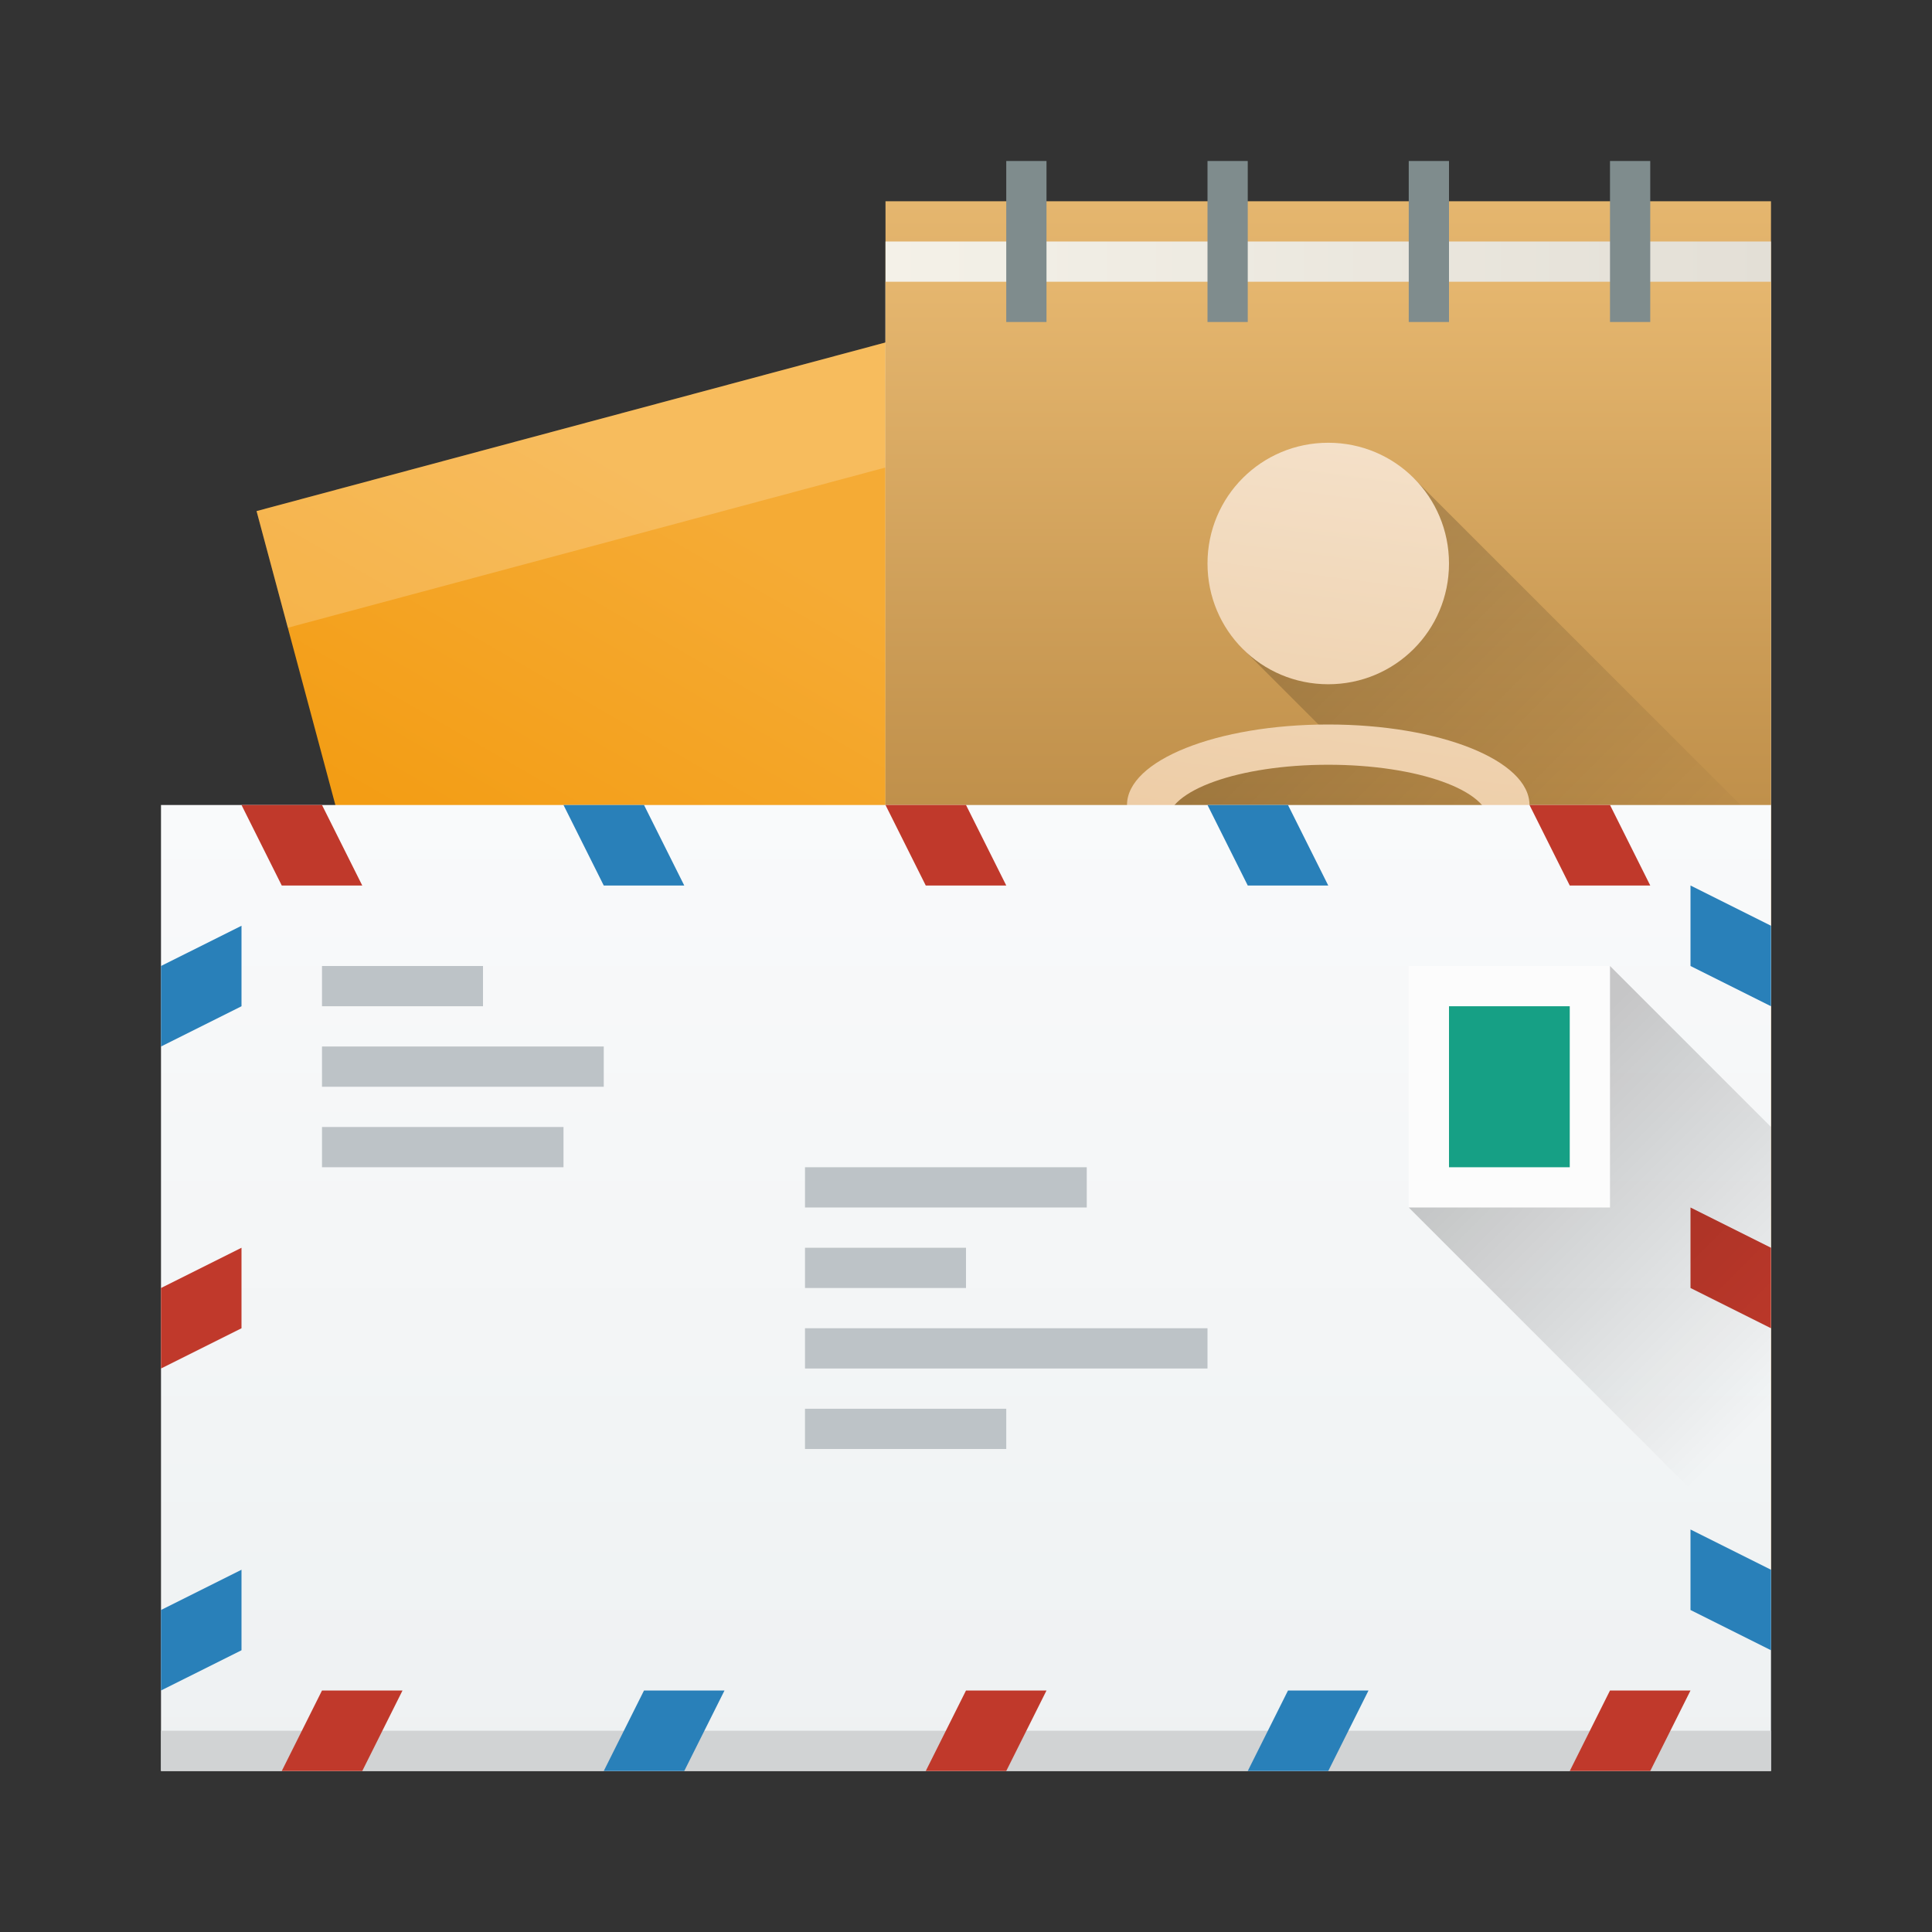
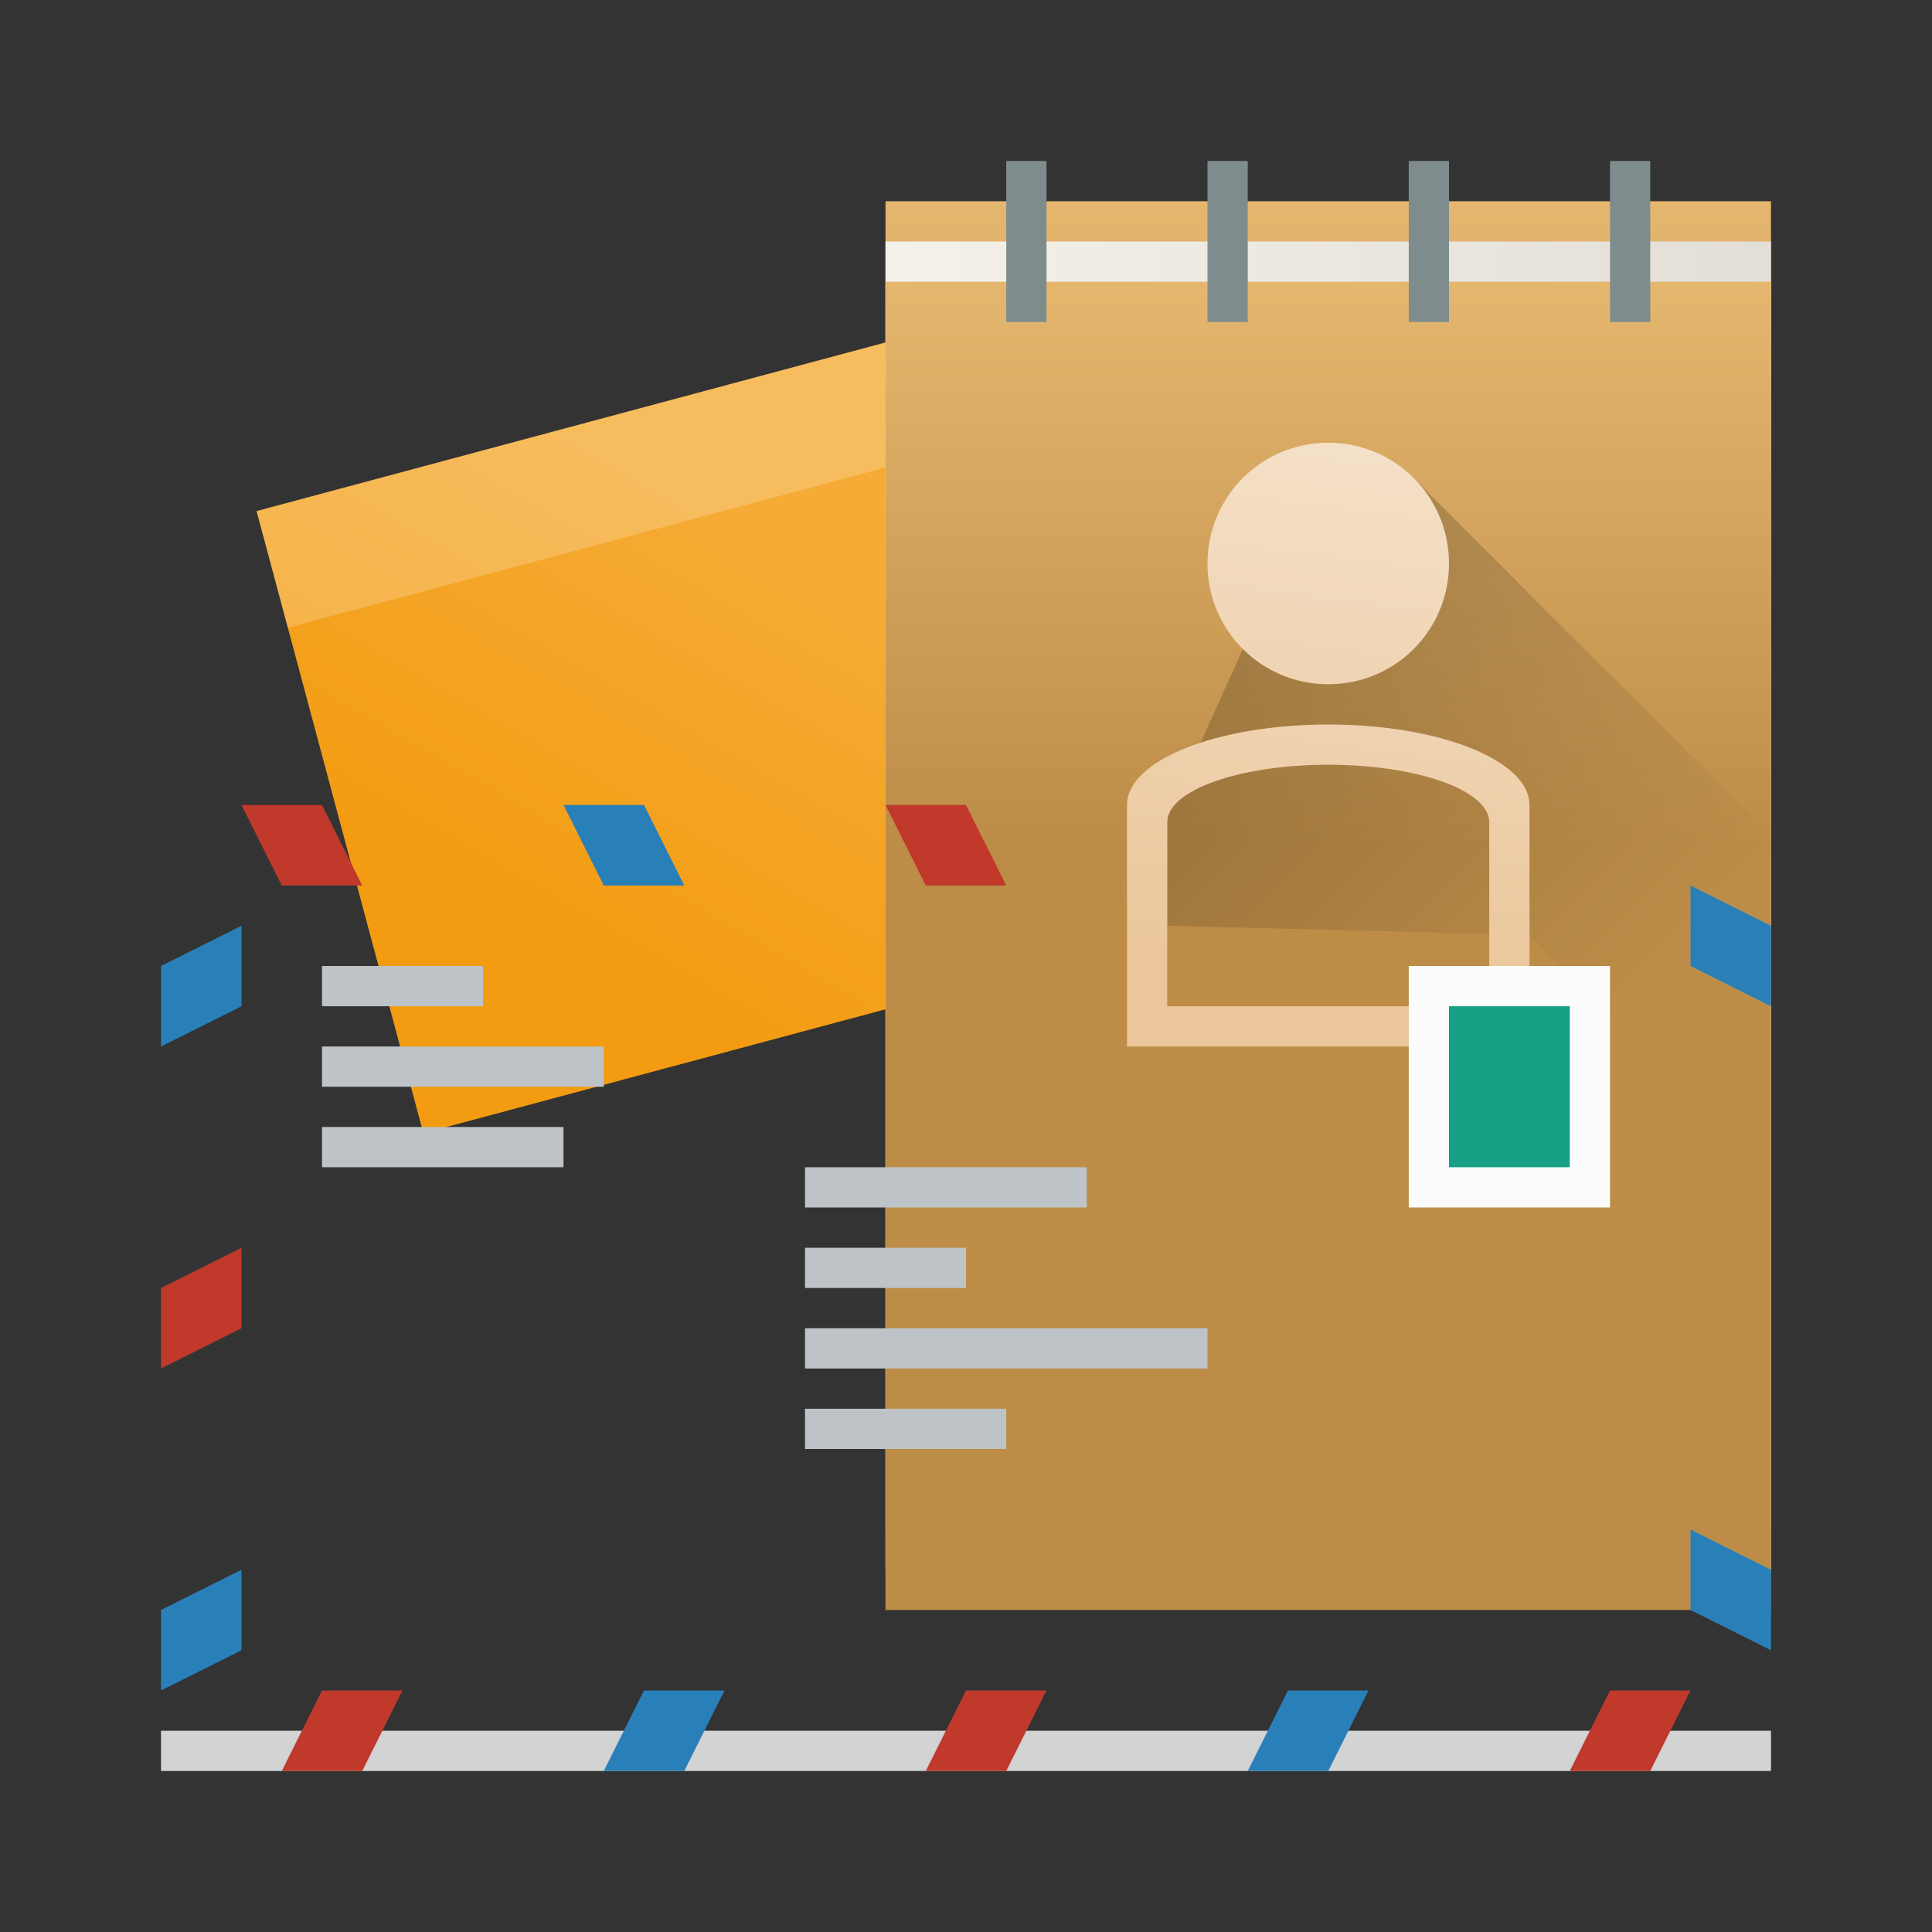
<svg xmlns="http://www.w3.org/2000/svg" xmlns:ns1="http://www.inkscape.org/namespaces/inkscape" xmlns:xlink="http://www.w3.org/1999/xlink" width="48" version="1.1" height="48">
  <rect width="100%" height="100%" fill="#333333" stroke="none" />
  <defs id="defs5455">
    <linearGradient ns1:collect="always" id="linearGradient5044">
      <stop id="stop5046" />
      <stop offset="1" style="stop-opacity:0" id="stop5048" />
    </linearGradient>
    <linearGradient ns1:collect="always" id="linearGradient5026">
      <stop style="stop-color:#ebc69a" id="stop5028" />
      <stop offset="1" style="stop-color:#f4e0c8" id="stop5030" />
    </linearGradient>
    <linearGradient ns1:collect="always" id="linearGradient4903">
      <stop style="stop-color:#eef1f2" id="stop4905" />
      <stop offset="1" style="stop-color:#f9fafb" id="stop4907" />
    </linearGradient>
    <linearGradient ns1:collect="always" xlink:href="#linearGradient4903" id="linearGradient4486" y1="44" y2="20" x2="0" gradientUnits="userSpaceOnUse" gradientTransform="matrix(1 0 0 1 384.571 499.798)" />
    <linearGradient ns1:collect="always" xlink:href="#linearGradient5044" id="linearGradient4356" y1="529.798" x1="419.571" y2="536.798" x2="426.571" gradientUnits="userSpaceOnUse" />
    <linearGradient ns1:collect="always" xlink:href="#linearGradient4152" id="linearGradient4466" y1="519.798" y2="504.798" x2="0" gradientUnits="userSpaceOnUse" gradientTransform="matrix(1 0 0 1 0 1)" />
    <linearGradient ns1:collect="always" xlink:href="#linearGradient4152" id="linearGradient4466-8" y1="519.798" y2="504.798" x2="0" gradientUnits="userSpaceOnUse" gradientTransform="matrix(1 0 0 1 -0 -1)" />
    <linearGradient ns1:collect="always" id="linearGradient4273">
      <stop style="stop-color:#e3dfd6" id="stop4275" />
      <stop offset="1" style="stop-color:#f4f1e8" id="stop4277" />
    </linearGradient>
    <linearGradient ns1:collect="always" id="linearGradient4152">
      <stop style="stop-color:#bd8d48" id="stop4154" />
      <stop offset="1" style="stop-color:#e8b971" id="stop4156" />
    </linearGradient>
    <linearGradient ns1:collect="always" xlink:href="#linearGradient4273" id="linearGradient4768" x1="428.571" x2="406.571" gradientUnits="userSpaceOnUse" />
    <linearGradient ns1:collect="always" id="linearGradient4300-7">
      <stop style="stop-color:#f39c12" id="stop4302-4" />
      <stop offset="1" style="stop-color:#f5ab35" id="stop4304-1" />
    </linearGradient>
    <linearGradient ns1:collect="always" xlink:href="#linearGradient4300-7" id="linearGradient4943" y1="516.798" x1="392.571" y2="508.798" x2="400.571" gradientUnits="userSpaceOnUse" gradientTransform="matrix(1 0 0 1 0 1)" />
    <linearGradient ns1:collect="always" xlink:href="#linearGradient5026" id="linearGradient5038" x1="427.714" x2="437.714" gradientUnits="userSpaceOnUse" />
    <linearGradient ns1:collect="always" xlink:href="#linearGradient5026" id="linearGradient5040" y1="541.508" x1="428.756" y2="528.513" gradientUnits="userSpaceOnUse" x2="430.466" />
    <linearGradient ns1:collect="always" xlink:href="#linearGradient5044" id="linearGradient5050" y1="531.791" y2="544.791" x2="0" gradientUnits="userSpaceOnUse" gradientTransform="matrix(0.707 -0.707 0.707 0.707 -649.008 -56.058)" />
  </defs>
  <g ns1:label="Capa 1" ns1:groupmode="layer" id="layer1" transform="matrix(1 0 0 1 -384.571 -499.798)">
    <g id="g5065" transform="matrix(0.966 -0.259 0.259 0.966 -120.316 121.707)">
      <rect id="rect4933" style="fill:url(#linearGradient4943);color:#000000;stroke-linecap:round;stroke-linejoin:round" x="392.571" y="509.798" width="19" height="16" />
      <rect id="rect4935" style="fill:#ffffff;opacity:0.2;color:#000000;stroke-linecap:round;stroke-linejoin:round" x="392.571" y="509.798" width="19" height="3" />
    </g>
    <rect id="rect4391-6" style="fill:url(#linearGradient4466-8);color:#000000;stroke-linecap:round;stroke-linejoin:round" x="406.571" y="504.798" width="22" height="33" />
    <rect id="rect4391-6-7" style="fill:url(#linearGradient4768);color:#000000;stroke-linecap:round;stroke-linejoin:round" x="406.571" y="505.798" width="22" height="33" />
    <rect id="rect4391" style="fill:url(#linearGradient4466);color:#000000;stroke-linecap:round;stroke-linejoin:round" x="406.571" y="506.798" width="22" height="33" />
    <g ns1:label="Capa 1" style="fill:url(#linearGradient5038)" id="layer1-5" transform="matrix(1 0 0 1 -15.143 -17.993)">
-       <path style="fill:url(#linearGradient5050);opacity:0.2;color:#000000;stroke-linecap:round;stroke-linejoin:round" id="rect5042" d="M 35.121 11.879 L 30.879 16.121 L 33.516 18.758 L 29.625 18.906 L 29 20 L 29 23 L 37.984 23.229 L 40.07 25.314 L 44.314 21.07 L 35.121 11.879 z " transform="matrix(1 0 0 1 399.714 517.791)" />
+       <path style="fill:url(#linearGradient5050);opacity:0.2;color:#000000;stroke-linecap:round;stroke-linejoin:round" id="rect5042" d="M 35.121 11.879 L 30.879 16.121 L 29.625 18.906 L 29 20 L 29 23 L 37.984 23.229 L 40.07 25.314 L 44.314 21.07 L 35.121 11.879 z " transform="matrix(1 0 0 1 399.714 517.791)" />
      <path ns1:connector-curvature="0" style="fill:url(#linearGradient5040)" id="rect4109" d="m 432.714,528.791 c -1.662,0 -3,1.338 -3,3 0,1.662 1.338,3 3,3 1.662,0 3,-1.338 3,-3 0,-1.662 -1.338,-3 -3,-3 z m 0,7 c -2.77,0 -5,0.892 -5,2 l 0,5 0,1 1.201,0 7.598,0 1.201,0 0,-1 0,-5 c 0,-1.108 -2.23,-2 -5,-2 z m 0,1 c 2.216,0 4,0.636 4,1.428 l 0,4.572 -8,0 0,-4.572 c 0,-0.791 1.784,-1.428 4,-1.428 z" />
    </g>
-     <path ns1:connector-curvature="0" style="fill:url(#linearGradient4486)" id="rect4248" d="m 388.571,519.798 0,24 40,0 0,-24 z" />
    <rect width="40" x="388.571" y="542.798" height="1" style="fill:#d1d3d4" id="rect4488" />
    <path ns1:connector-curvature="0" style="fill:#c0392b;fill-rule:evenodd" id="path4188" d="m 391.571,543.798 1,-2 2,0 -1,2 z" />
    <path ns1:connector-curvature="0" style="fill:#2980b9;fill-rule:evenodd" id="path4188-3" d="m 399.571,543.798 1,-2 2,0 -1,2 z" />
    <path ns1:connector-curvature="0" style="fill:#c0392b;fill-rule:evenodd" id="path4188-3-0" d="m 407.571,543.798 1,-2 2,0 -1,2 z" />
    <path ns1:connector-curvature="0" style="fill:#2980b9;fill-rule:evenodd" id="path4188-33" d="m 415.571,543.798 1,-2 2,0 -1,2 z" />
    <path ns1:connector-curvature="0" style="fill:#c0392b;fill-rule:evenodd" id="path4188-3-7" d="m 423.571,543.798 1,-2 2,0 -1,2 z" />
    <path ns1:connector-curvature="0" style="fill:#2980b9;fill-rule:evenodd" id="path4188-3-0-2" d="m 426.571,537.798 2,1 0,2 -2,-1 z" />
-     <path ns1:connector-curvature="0" style="fill:#c0392b;fill-rule:evenodd" id="path4188-33-7" d="m 426.571,529.798 2,1 0,2 -2,-1 z" />
    <path ns1:connector-curvature="0" style="fill:#2980b9;fill-rule:evenodd" id="path4188-3-7-6" d="m 426.571,521.798 2,1 0,2 -2,-1 z" />
    <path ns1:connector-curvature="0" style="fill:#2980b9;fill-rule:evenodd" id="path4188-3-0-2-3" d="m 390.571,538.798 -2,1 0,2 2,-1 z" />
    <path ns1:connector-curvature="0" style="fill:#c0392b;fill-rule:evenodd" id="path4188-33-7-1" d="m 390.571,530.798 -2,1 0,2 2,-1 z" />
    <path ns1:connector-curvature="0" style="fill:#2980b9;fill-rule:evenodd" id="path4188-3-7-6-0" d="m 390.571,522.798 -2,1 0,2 2,-1 z" />
    <path ns1:connector-curvature="0" style="fill:#c0392b;fill-rule:evenodd" id="path4188-0" d="m 390.571,519.798 1,2 2,0 -1,-2 z" />
    <path ns1:connector-curvature="0" style="fill:#2980b9;fill-rule:evenodd" id="path4188-3-1" d="m 398.571,519.798 1,2 2,0 -1,-2 z" />
    <path ns1:connector-curvature="0" style="fill:#c0392b;fill-rule:evenodd" id="path4188-3-0-0" d="m 406.571,519.798 1,2 2,0 -1,-2 z" />
-     <path ns1:connector-curvature="0" style="fill:#2980b9;fill-rule:evenodd" id="path4188-33-1" d="m 414.571,519.798 1,2 2,0 -1,-2 z" />
-     <path ns1:connector-curvature="0" style="fill:#c0392b;fill-rule:evenodd" id="path4188-3-7-4" d="m 422.571,519.798 1,2 2,0 -1,-2 z" />
-     <path ns1:connector-curvature="0" style="fill:url(#linearGradient4356);opacity:0.2;fill-rule:evenodd" id="path4340" d="m 424.571,523.798 4,4 0,11 -9,-9 z" />
    <rect id="rect4318" style="fill:#fcfcfc;color:#000000;stroke-linecap:round;stroke-linejoin:round" x="419.571" y="523.798" width="5" height="6" />
    <rect id="rect4320" style="fill:#16a085;color:#000000;stroke-linecap:round;stroke-linejoin:round" x="420.571" y="524.798" width="3" height="4" />
    <g id="g4382">
      <rect id="rect4358" style="fill:#bdc3c7;color:#000000;stroke-linecap:round;stroke-linejoin:round" x="404.571" y="528.798" width="7" height="1" />
      <rect id="rect4360" style="fill:#bdc3c7;color:#000000;stroke-linecap:round;stroke-linejoin:round" x="404.571" y="530.798" width="4" height="1" />
      <rect id="rect4362" style="fill:#bdc3c7;color:#000000;stroke-linecap:round;stroke-linejoin:round" x="404.571" y="532.798" width="10" height="1" />
      <rect id="rect4364" style="fill:#bdc3c7;color:#000000;stroke-linecap:round;stroke-linejoin:round" x="404.571" y="534.798" width="5" height="1" />
      <rect id="rect4366" style="fill:#bdc3c7;color:#000000;stroke-linecap:round;stroke-linejoin:round" x="392.571" y="523.798" width="4" height="1" />
      <rect id="rect4368" style="fill:#bdc3c7;color:#000000;stroke-linecap:round;stroke-linejoin:round" x="392.571" y="525.798" width="7" height="1" />
      <rect id="rect4370" style="fill:#bdc3c7;color:#000000;stroke-linecap:round;stroke-linejoin:round" x="392.571" y="527.798" width="6" height="1" />
    </g>
    <rect id="rect4468" style="fill:#7f8c8d;color:#000000;stroke-linecap:round;stroke-linejoin:round" x="409.571" y="503.798" width="1" height="4" />
    <rect id="rect4468-7" style="fill:#7f8c8d;color:#000000;stroke-linecap:round;stroke-linejoin:round" x="424.571" y="503.798" width="1" height="4" />
    <rect id="rect4468-7-8" style="fill:#7f8c8d;color:#000000;stroke-linecap:round;stroke-linejoin:round" x="414.571" y="503.798" width="1" height="4" />
    <rect id="rect4468-7-8-2-1" style="fill:#7f8c8d;color:#000000;stroke-linecap:round;stroke-linejoin:round" x="419.571" y="503.798" width="1" height="4" />
  </g>
</svg>